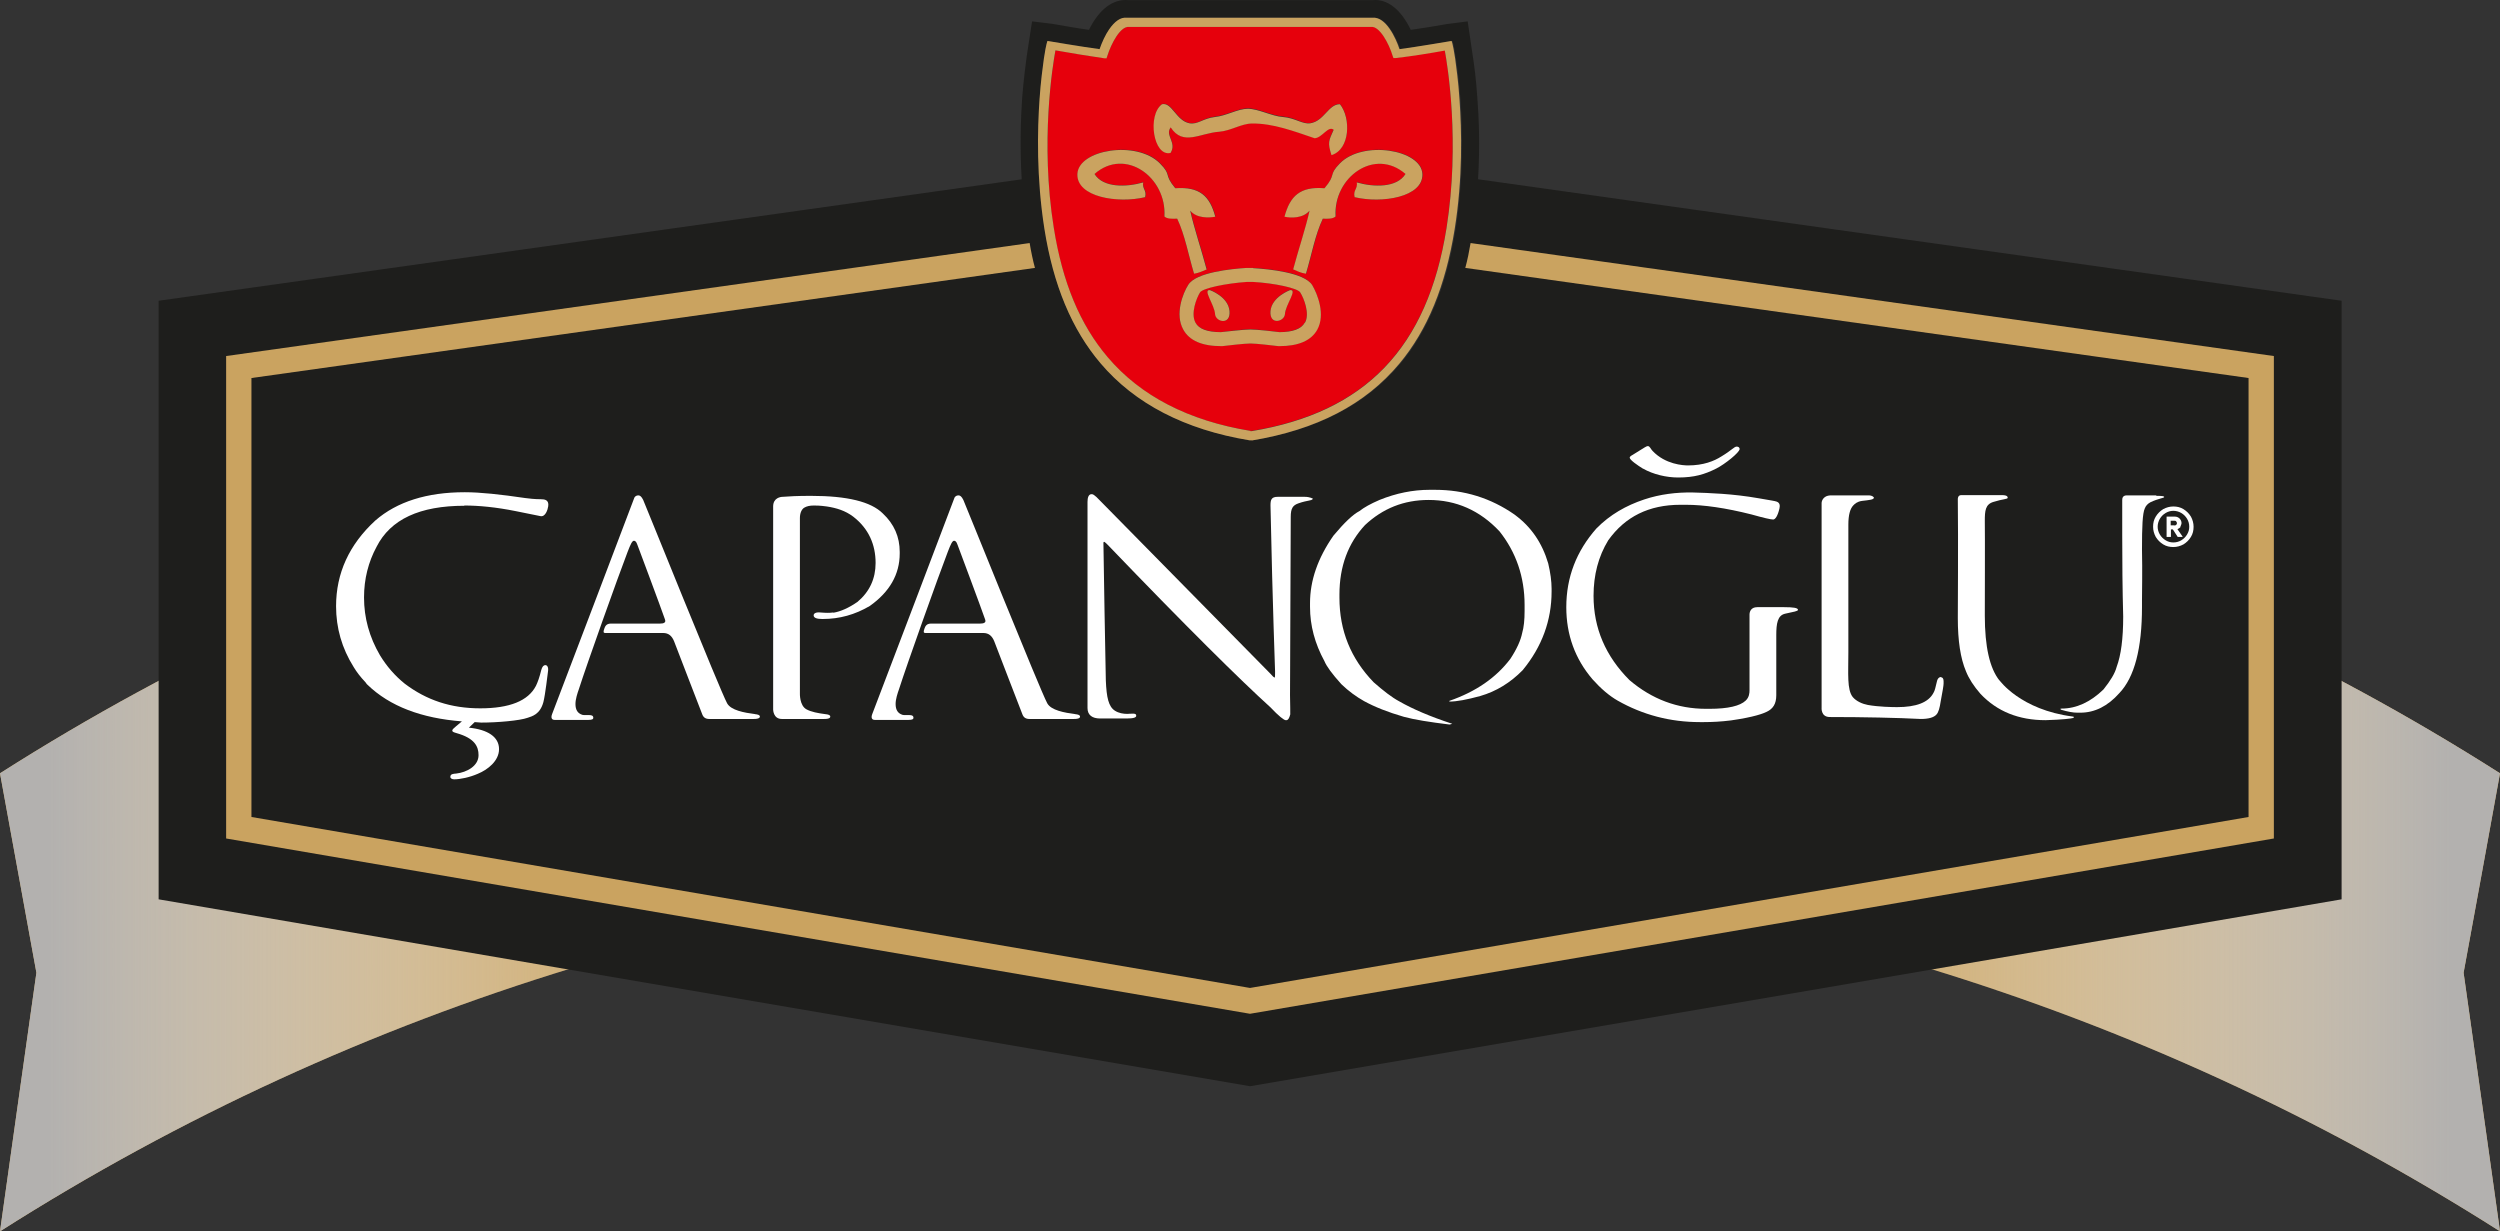
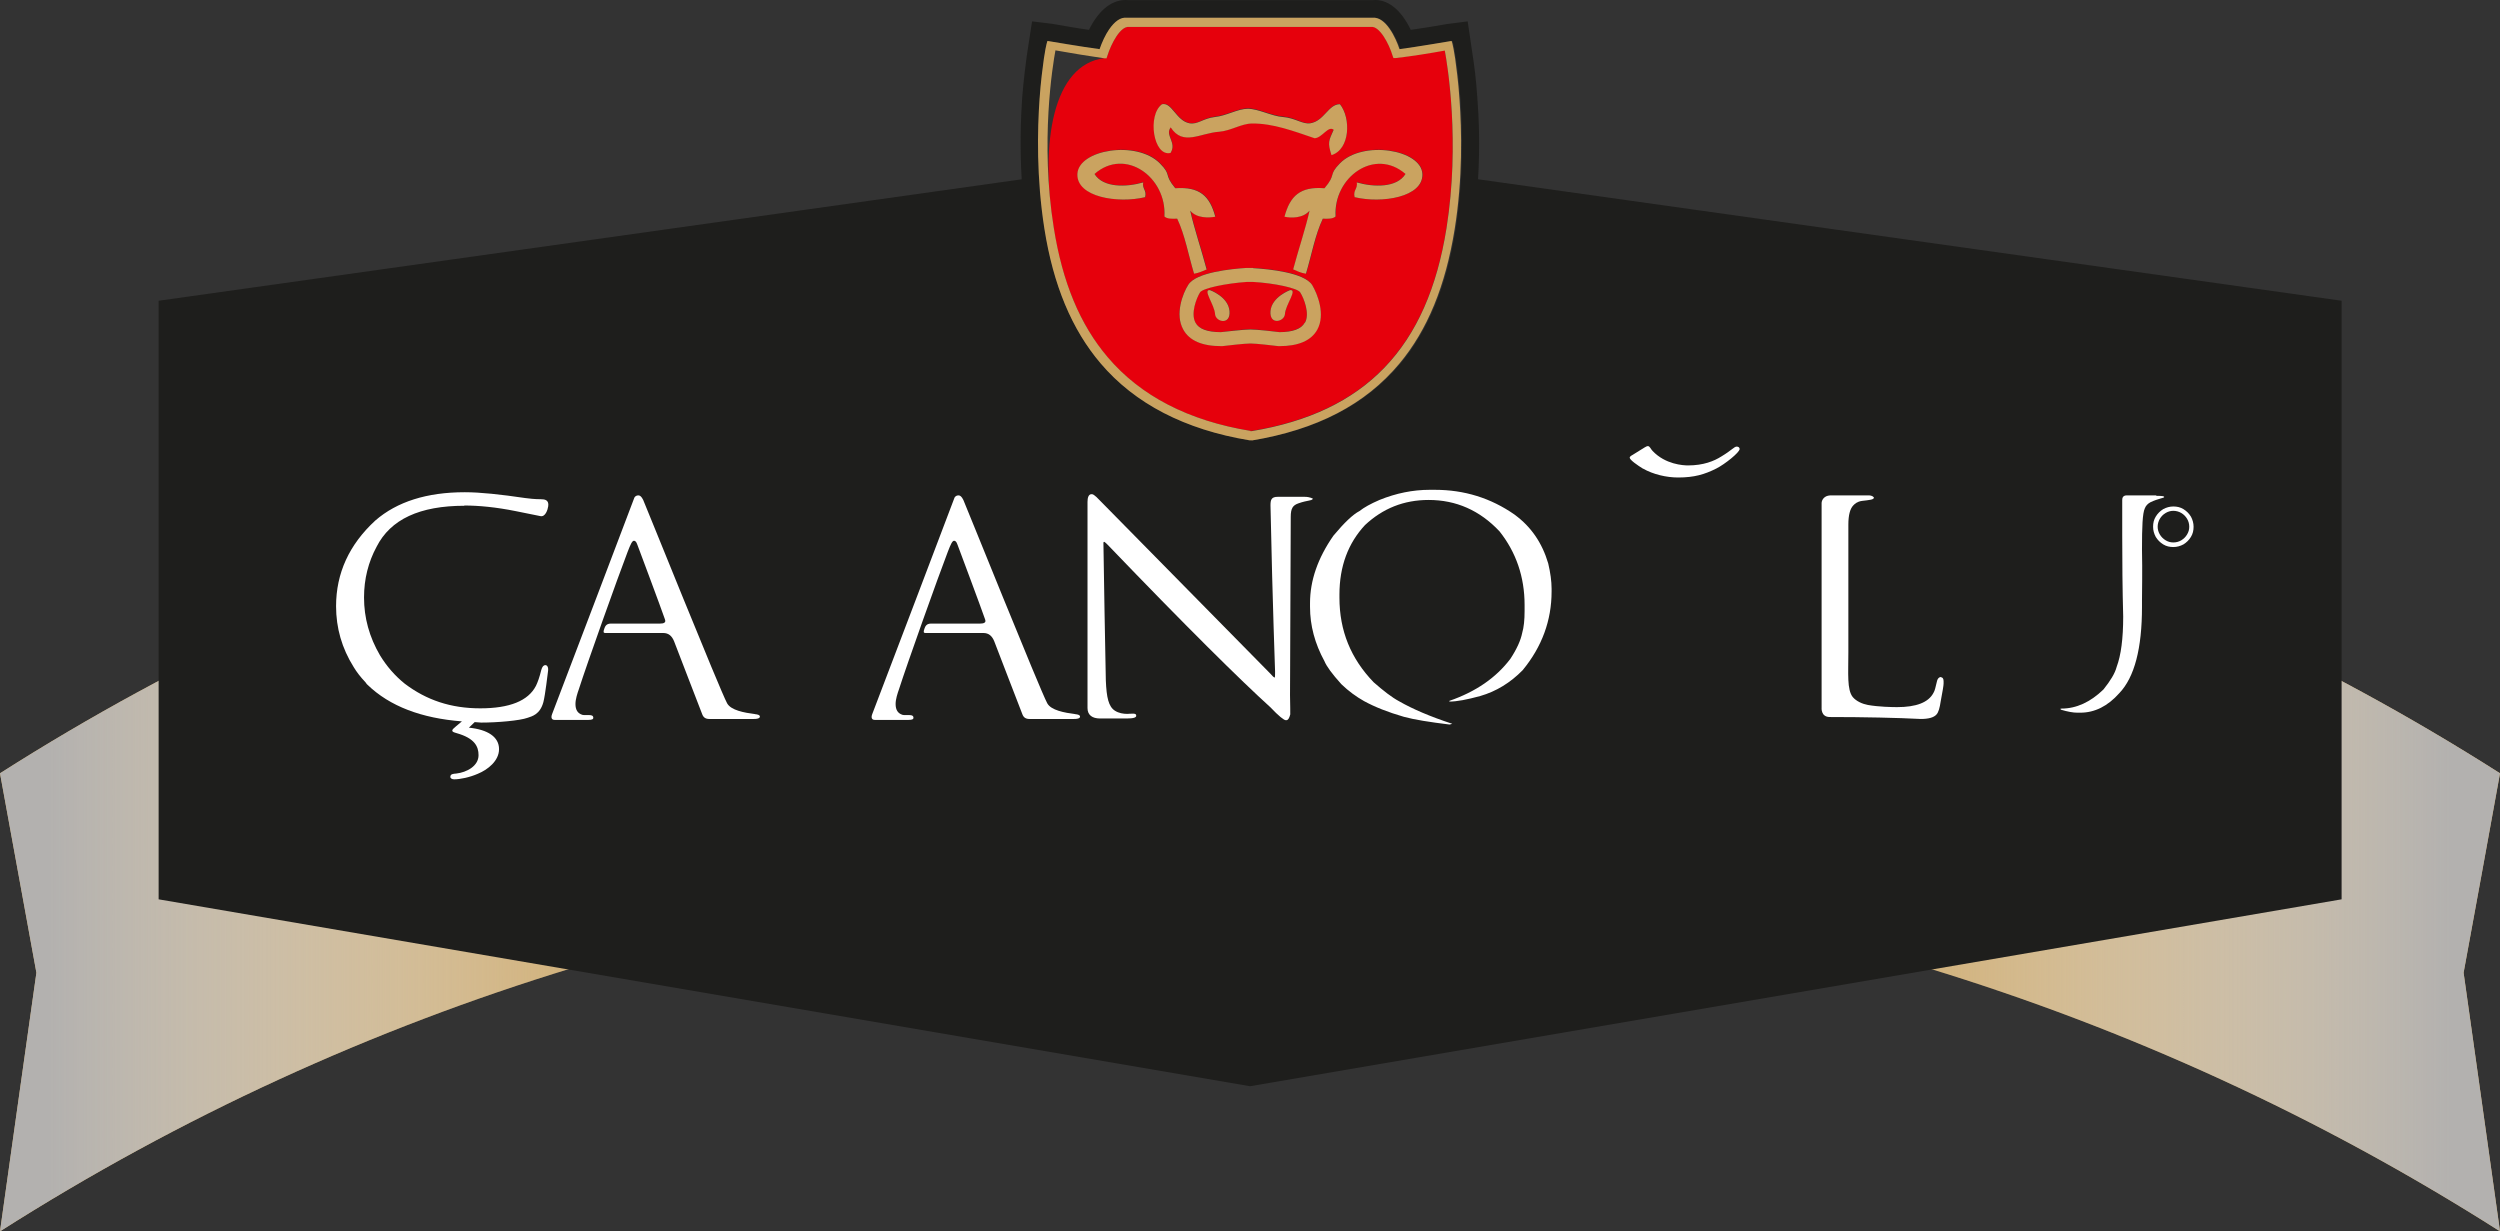
<svg xmlns="http://www.w3.org/2000/svg" width="201" height="99" viewBox="0 0 201 99" fill="none">
  <rect x="0" y="0" width="201" height="99" fill="#333333" stroke="none" />
  <path d="M2.927 78.208C1.958 85.119 0.969 92.05 0 99C14.518 89.759 30.005 82.712 45.976 77.839V41.012C30.005 45.885 14.518 52.932 0 62.173C0.969 67.511 1.958 72.85 2.927 78.208Z" fill="#CAA360" />
  <path d="M198.073 78.208C199.042 85.119 200.031 92.05 201 99C186.482 89.759 170.995 82.712 155.024 77.839V41.012C170.995 45.885 186.482 52.932 201 62.173C200.031 67.511 199.062 72.85 198.073 78.208Z" fill="#CAA360" />
  <path d="M2.927 78.208C1.958 85.119 0.969 92.05 0 99C14.518 89.759 30.005 82.712 45.976 77.839V41.012C30.005 45.885 14.518 52.932 0 62.173C0.969 67.511 1.958 72.85 2.927 78.208Z" fill="url(#paint0_linear_490_615)" style="mix-blend-mode:multiply" />
  <path d="M198.073 78.208C199.042 85.119 200.031 92.05 201 99C186.482 89.759 170.995 82.712 155.024 77.839V41.012C170.995 45.885 186.482 52.932 201 62.173C200.031 67.511 199.062 72.85 198.073 78.208Z" fill="url(#paint1_linear_490_615)" style="mix-blend-mode:multiply" />
  <path d="M118.836 14.415C118.991 11.853 118.914 9.562 118.778 7.854C118.681 6.398 118.526 5.214 118.41 4.495L118.003 1.719L116.336 1.933C115.367 2.107 114.398 2.263 113.428 2.399C112.614 0.729 111.529 -0.106 110.346 0.011H90.712C89.491 -0.106 88.366 0.748 87.552 2.399C86.564 2.263 85.595 2.088 84.587 1.913L82.978 1.719L82.552 4.495C82.455 5.214 82.299 6.398 82.183 7.854C82.067 9.543 81.989 11.834 82.144 14.415L12.754 24.18V72.306L100.5 87.332L188.265 72.306V24.18L118.856 14.415H118.836ZM83.598 7.97C83.695 6.553 83.85 5.427 83.947 4.709C84.141 3.427 84.238 3.292 84.238 3.292C84.238 3.292 87.087 3.777 88.444 3.952C88.618 3.389 88.909 2.806 89.2 2.379C89.646 1.7 90.15 1.37 90.615 1.428H110.385C111.451 1.311 112.285 3.059 112.576 3.952C113.913 3.777 116.762 3.292 116.762 3.292C116.762 3.292 116.878 3.427 117.053 4.709C117.169 5.427 117.305 6.572 117.421 7.99C117.596 10.475 117.673 14.318 117.034 18.415C116.297 22.996 114.843 26.529 112.595 29.228C109.843 32.509 105.947 34.547 100.694 35.401H100.461C95.286 34.547 91.254 32.47 88.502 29.209C86.176 26.491 84.703 22.938 83.986 18.376C83.327 14.299 83.424 10.475 83.598 7.97Z" fill="#1E1E1C" />
  <path d="M60.726 57.416C59.815 57.3 58.769 57.106 58.459 56.543C57.877 55.475 51.868 40.527 51.713 40.197C51.578 39.925 51.461 39.828 51.326 39.828C51.19 39.828 51.035 39.886 50.977 40.08C50.977 40.08 45.065 55.669 44.387 57.416C44.348 57.513 44.232 57.882 44.6 57.882H47.294C47.643 57.882 47.701 57.805 47.701 57.708C47.701 57.552 47.585 57.494 47.391 57.494H47.023C47.023 57.494 46.887 57.494 46.829 57.475C46.441 57.358 46.267 57.067 46.267 56.601C46.267 56.213 46.422 55.747 46.538 55.417C47.178 53.417 49.698 46.351 50.453 44.39C50.706 43.73 50.822 43.497 50.958 43.477C51.054 43.477 51.151 43.516 51.248 43.807C51.287 43.905 53.167 48.933 53.458 49.787C53.477 49.864 53.535 49.981 53.419 50.059C53.342 50.117 53.245 50.136 53.07 50.136H49.329C49.019 50.136 48.728 50.097 48.593 50.525C48.496 50.796 48.496 50.893 48.67 50.893H53.322C53.749 50.893 54.02 51.126 54.194 51.553C54.388 52.039 56.346 57.164 56.462 57.436C56.559 57.688 56.734 57.805 57.024 57.805C57.296 57.805 60.591 57.805 60.61 57.805C61.037 57.805 61.095 57.688 61.095 57.611C61.095 57.494 60.94 57.436 60.688 57.416H60.726Z" fill="white" />
-   <path d="M66.987 49.243C66.735 49.282 66.425 49.282 65.96 49.243C65.591 49.205 65.417 49.321 65.417 49.476C65.417 49.69 65.708 49.767 66.096 49.767H66.154C67.491 49.767 68.751 49.418 69.933 48.719C71.523 47.593 72.337 46.176 72.337 44.506V44.37C72.337 43.167 71.891 42.138 70.98 41.284C70.03 40.333 68.111 39.867 65.204 39.867H65.146C64.138 39.867 63.401 39.905 62.936 39.944C62.762 39.944 62.161 40.022 62.161 40.721V57.047C62.161 57.047 62.161 57.805 62.858 57.805H66.27C66.716 57.805 66.754 57.688 66.754 57.611C66.754 57.494 66.599 57.436 66.347 57.416C65.766 57.339 65.223 57.242 64.836 57.028C64.273 56.718 64.312 55.747 64.312 55.747C64.312 53.961 64.312 43.749 64.312 41.653C64.312 41.225 64.467 40.934 64.661 40.818C64.855 40.701 65.107 40.643 65.436 40.643C65.591 40.643 65.94 40.643 66.483 40.721C67.239 40.837 67.956 41.051 68.596 41.536C69.856 42.507 70.398 43.807 70.398 45.264C70.398 46.525 69.914 47.574 68.945 48.389C68.247 48.874 67.588 49.166 67.007 49.263L66.987 49.243Z" fill="white" />
  <path d="M105.559 40.099C105.559 40.099 105.346 39.944 104.881 39.944H102.729C102.206 39.944 102.148 40.197 102.148 40.643C102.322 49.03 102.516 53.669 102.516 54C102.516 54.136 102.516 54.427 102.496 54.465C102.438 54.504 102.283 54.33 102.148 54.174C95.887 47.807 91.022 42.876 88.58 40.391C88.308 40.119 87.979 39.731 87.785 39.731H87.766C87.513 39.731 87.436 40.022 87.436 40.352V56.931C87.436 57.494 87.824 57.766 88.444 57.766C88.444 57.766 89.781 57.766 90.595 57.766C91.138 57.766 91.371 57.688 91.351 57.533C91.351 57.377 91.177 57.377 91.08 57.377C90.828 57.377 90.673 57.397 90.653 57.397C90.305 57.397 89.956 57.339 89.646 57.145C89.122 56.815 88.967 56.077 88.909 54.718C88.89 53.941 88.715 44.409 88.715 43.652C88.715 43.594 88.754 43.516 88.832 43.594C88.89 43.633 88.967 43.71 89.064 43.807C95.364 50.369 99.744 54.699 102.148 56.873C102.807 57.572 103.233 57.902 103.369 57.902H103.427C103.562 57.902 103.659 57.746 103.737 57.436C103.737 57.242 103.737 56.737 103.718 55.902C103.718 54.504 103.737 49.554 103.776 41.556C103.776 40.857 103.95 40.624 104.396 40.468C105.152 40.197 105.559 40.274 105.559 40.061V40.099Z" fill="white" />
  <path d="M121.782 41.381C119.863 40.041 117.731 39.381 115.367 39.381H114.94C113.603 39.381 112.246 39.653 110.909 40.197C110.191 40.507 109.668 40.798 109.3 41.09C108.776 41.361 108.079 42.022 107.206 43.07C105.947 44.875 105.326 46.681 105.326 48.486V48.797C105.326 50.292 105.714 51.748 106.489 53.165C106.644 53.553 107.09 54.174 107.846 55.009C108.428 55.572 109.048 56.019 109.668 56.368C110.521 56.834 111.587 57.261 112.866 57.63C113.719 57.863 114.94 58.057 116.53 58.251C116.53 58.251 116.607 58.251 116.762 58.193C114.979 57.611 113.545 56.989 112.498 56.387C111.916 56.077 111.238 55.553 110.443 54.854C108.602 52.951 107.691 50.699 107.691 48.059V47.807C107.691 45.535 108.389 43.672 109.746 42.216C111.18 40.876 112.866 40.197 114.863 40.197C117.072 40.197 118.972 41.031 120.561 42.72C121.899 44.409 122.577 46.389 122.577 48.642V49.127C122.577 49.845 122.519 50.428 122.383 50.893C122.267 51.476 121.957 52.175 121.433 52.971C120.29 54.485 118.662 55.611 116.53 56.349V56.407C117.13 56.407 117.945 56.252 119.011 55.96C120.29 55.592 121.433 54.893 122.422 53.883C123.973 52 124.748 49.884 124.748 47.554V47.341C124.748 46.719 124.651 46.04 124.477 45.302C123.992 43.652 123.1 42.352 121.802 41.4L121.782 41.381Z" fill="white" />
  <path d="M156.032 54.427C156.032 54.427 155.819 54.446 155.741 54.737C155.605 55.3 155.567 55.514 155.45 55.708C155.043 56.484 154.055 56.853 152.524 56.853C152.155 56.853 151.031 56.834 150.178 56.679C149.752 56.601 149.248 56.387 148.957 56.038C148.492 55.436 148.608 54.194 148.608 52.427V42.177C148.608 41.42 148.744 40.895 149.015 40.624C149.132 40.507 149.306 40.333 149.694 40.274C150.333 40.197 150.663 40.177 150.663 40.002C150.663 40.002 150.566 39.828 150.236 39.828H147.232C146.476 39.828 146.457 40.43 146.457 40.43V56.892C146.457 56.892 146.379 57.649 147.116 57.649C149.752 57.649 152.62 57.708 154.423 57.805C155.063 57.805 155.489 57.688 155.702 57.436C155.857 57.261 155.954 56.912 156.032 56.387C156.187 55.572 156.264 55.106 156.264 54.97C156.264 54.97 156.264 54.815 156.264 54.757C156.264 54.543 156.168 54.446 156.032 54.446V54.427Z" fill="white" />
-   <path d="M160.761 54.718C159.967 53.728 159.579 51.981 159.579 49.496C159.579 49.496 159.598 42.604 159.579 41.886C159.579 41.07 159.618 40.546 160.277 40.352C161.013 40.119 161.42 40.138 161.42 40.022C161.42 39.925 161.362 39.808 160.955 39.808H157.679C157.389 39.808 157.408 40.138 157.408 40.138C157.447 43.38 157.408 49.399 157.408 49.69C157.408 51.515 157.621 52.932 158.067 53.98C158.3 54.563 158.687 55.164 159.23 55.786C160.567 57.203 162.312 57.902 164.463 57.902C165.859 57.863 166.557 57.766 166.673 57.727C166.731 57.708 166.751 57.669 166.731 57.649C166.731 57.611 166.654 57.611 166.654 57.611C162.428 57.067 160.761 54.699 160.761 54.699V54.718Z" fill="white" />
  <path d="M173.379 39.828H170.995C170.646 39.828 170.627 40.08 170.627 40.216V43.031C170.627 45.205 170.646 47.38 170.705 49.573C170.705 51.34 170.53 52.679 170.181 53.611C170.046 54.136 169.677 54.737 169.115 55.436C168.069 56.446 166.944 56.97 165.743 56.97C165.743 56.97 165.665 56.97 165.665 56.989C165.665 57.028 165.665 57.047 165.723 57.067C166.247 57.222 166.673 57.3 167.022 57.3H167.254C168.417 57.3 169.464 56.776 170.395 55.727C171.616 54.446 172.216 52.136 172.216 48.797V48.273C172.216 47.399 172.255 46.04 172.216 44.176C172.216 42.371 172.255 41.264 172.449 40.857C172.527 40.663 172.682 40.488 172.914 40.371C173.535 40.08 174 40.041 174 39.964C174 39.886 173.864 39.867 173.36 39.867L173.379 39.828Z" fill="white" />
  <path d="M37.312 40.643C38.514 40.643 39.89 40.779 41.441 41.09C42.758 41.361 43.379 41.478 43.456 41.497C43.844 41.575 44.038 40.993 44.077 40.701C44.154 40.177 43.766 40.138 43.495 40.138C42.991 40.138 42.487 40.08 42.216 40.041C40.239 39.75 38.611 39.575 37.37 39.575C34.327 39.575 31.924 40.333 30.179 41.847C28.066 43.788 27.02 46.098 27.02 48.739C27.02 50.486 27.485 52.117 28.435 53.631C28.667 54.019 28.977 54.427 29.384 54.854C29.481 54.99 29.52 55.048 29.539 55.048C31.342 56.795 33.901 57.746 37.138 57.999L36.672 58.387C36.459 58.562 36.362 58.659 36.362 58.736C36.362 58.834 36.459 58.872 36.73 58.95C38.165 59.358 38.475 60.018 38.475 60.717C38.475 61.59 37.525 62.095 36.692 62.192C36.42 62.212 36.207 62.231 36.207 62.464C36.207 62.58 36.343 62.658 36.517 62.658C36.983 62.658 37.758 62.503 38.417 62.212C39.231 61.881 40.123 61.163 40.123 60.231C40.123 59.241 39.212 58.659 37.7 58.504C37.777 58.426 37.952 58.251 38.165 58.057C38.339 58.057 38.494 58.096 38.688 58.096C39.987 58.096 41.789 57.941 42.429 57.708C42.758 57.591 43.418 57.455 43.689 56.446C43.844 55.844 44.038 54.116 44.057 54C44.115 53.65 43.999 53.475 43.844 53.475C43.708 53.475 43.592 53.592 43.514 53.883C43.379 54.446 43.224 54.873 43.088 55.145C42.468 56.349 40.975 56.95 38.611 56.95C36.246 56.95 34.288 56.29 32.544 54.97C31.749 54.33 31.09 53.572 30.547 52.679C29.695 51.223 29.268 49.67 29.268 48.04C29.268 46.545 29.617 45.186 30.276 43.963C31.4 41.75 33.745 40.663 37.351 40.663L37.312 40.643Z" fill="white" />
-   <path d="M143.452 48.816H141.281C140.758 48.816 140.661 49.205 140.661 49.418C140.661 50.214 140.661 54 140.661 55.494C140.661 55.708 140.642 56.057 140.351 56.329C139.905 56.756 138.936 56.989 137.444 56.989H137.172C134.866 56.989 132.811 56.213 131.009 54.679C129.09 52.757 128.121 50.505 128.121 47.904C128.121 46.234 128.508 44.739 129.303 43.439C130.66 41.536 132.579 40.585 135.098 40.585H135.564C136.979 40.585 138.742 40.837 140.816 41.361C141.785 41.633 142.367 41.769 142.561 41.769C142.735 41.769 142.929 41.478 143.065 40.895C143.123 40.643 143.103 40.43 142.851 40.333C142.696 40.274 142.386 40.235 141.398 40.061C139.304 39.692 137.405 39.634 136.087 39.595C134.788 39.575 133.47 39.731 132.191 40.158C130.737 40.643 129.439 41.381 128.353 42.487C126.744 44.312 125.93 46.409 125.93 48.816C125.93 51.029 126.628 52.971 128.043 54.621C128.702 55.358 129.38 55.941 130.059 56.329C132.075 57.475 134.284 58.057 136.668 58.057H136.998C137.676 58.057 138.393 58.018 139.169 57.921C141.068 57.649 141.785 57.358 142.057 57.222C142.541 56.989 142.813 56.601 142.813 55.902V51.068C142.813 50.136 142.91 49.476 143.53 49.34C144.208 49.185 144.557 49.146 144.557 49.03C144.557 48.874 144.189 48.816 143.452 48.816Z" fill="white" />
  <path d="M132.094 37.673C132.908 38.139 133.974 38.391 134.924 38.391C136.223 38.391 137.056 38.139 137.986 37.673C138.684 37.323 139.867 36.372 139.867 36.1C139.867 35.984 139.77 35.906 139.634 35.906C139.421 35.906 139.266 36.178 138.393 36.702C137.812 37.071 136.959 37.42 135.719 37.42C135.331 37.42 133.897 37.343 132.869 36.256C132.695 36.081 132.656 35.867 132.482 35.867C132.385 35.867 132.307 35.945 132.21 35.984L131.241 36.586C131.241 36.586 131.028 36.683 131.028 36.799C131.028 36.974 131.668 37.42 132.113 37.692L132.094 37.673Z" fill="white" />
  <path d="M86.467 57.416C85.556 57.3 84.509 57.106 84.199 56.543C83.618 55.475 77.609 40.527 77.454 40.197C77.318 39.925 77.202 39.828 77.066 39.828C76.93 39.828 76.775 39.886 76.717 40.08C76.717 40.08 70.805 55.669 70.127 57.416C70.088 57.513 69.972 57.882 70.34 57.882H73.034C73.383 57.882 73.442 57.805 73.442 57.708C73.442 57.552 73.325 57.494 73.131 57.494H72.763C72.763 57.494 72.627 57.494 72.569 57.475C72.182 57.358 72.007 57.067 72.007 56.601C72.007 56.213 72.162 55.747 72.279 55.417C72.918 53.417 75.438 46.351 76.194 44.39C76.446 43.73 76.562 43.497 76.698 43.477C76.795 43.477 76.892 43.516 76.989 43.807C77.027 43.905 78.907 48.933 79.198 49.787C79.218 49.864 79.276 49.981 79.159 50.059C79.082 50.117 78.966 50.136 78.811 50.136H75.07C74.76 50.136 74.469 50.097 74.333 50.525C74.236 50.796 74.236 50.893 74.411 50.893H79.063C79.489 50.893 79.76 51.126 79.935 51.553C80.129 52.039 82.086 57.164 82.203 57.436C82.299 57.688 82.474 57.805 82.765 57.805C83.036 57.805 86.331 57.805 86.35 57.805C86.796 57.805 86.835 57.688 86.835 57.611C86.835 57.494 86.68 57.436 86.428 57.416H86.467Z" fill="white" />
-   <path d="M175.298 42.352C175.298 42.352 175.395 42.157 175.395 42.06C175.395 41.924 175.337 41.788 175.24 41.691C175.143 41.594 175.008 41.536 174.872 41.536H174.194V43.167H174.542V42.565H174.697L175.085 43.167H175.473V43.128L175.066 42.546C175.163 42.507 175.24 42.449 175.318 42.371L175.298 42.352ZM174.833 42.235H174.523V41.866H174.833C174.833 41.866 174.949 41.866 174.969 41.924C174.988 41.983 175.027 42.002 175.027 42.06C175.027 42.118 175.008 42.157 174.969 42.196C174.93 42.235 174.872 42.254 174.814 42.254L174.833 42.235Z" fill="white" />
  <path d="M176.151 41.536C175.996 41.284 175.802 41.09 175.55 40.934C175.298 40.779 175.027 40.721 174.736 40.721C174.446 40.721 174.174 40.798 173.922 40.934C173.67 41.09 173.476 41.284 173.321 41.536C173.166 41.788 173.108 42.06 173.108 42.352C173.108 42.643 173.186 42.914 173.321 43.167C173.476 43.419 173.67 43.613 173.922 43.769C174.174 43.924 174.446 43.982 174.736 43.982C175.027 43.982 175.298 43.905 175.55 43.769C175.802 43.613 175.996 43.419 176.151 43.167C176.306 42.914 176.364 42.643 176.364 42.352C176.364 42.06 176.287 41.788 176.151 41.536ZM175.841 42.973C175.725 43.167 175.57 43.322 175.376 43.439C175.182 43.555 174.969 43.613 174.736 43.613C174.504 43.613 174.31 43.555 174.116 43.439C173.922 43.322 173.767 43.167 173.651 42.973C173.535 42.779 173.476 42.565 173.476 42.352C173.476 42.138 173.535 41.905 173.651 41.711C173.767 41.517 173.922 41.361 174.116 41.245C174.31 41.128 174.523 41.07 174.736 41.07C174.949 41.07 175.182 41.128 175.376 41.245C175.57 41.361 175.725 41.517 175.841 41.711C175.957 41.905 176.016 42.118 176.016 42.352C176.016 42.584 175.957 42.779 175.841 42.973Z" fill="white" />
-   <path d="M182.819 28.626V67.414L100.5 81.508L18.181 67.414V28.626L82.784 19.541C82.9 20.24 83.036 20.9 83.21 21.54L20.216 30.393V65.686L100.5 79.431L180.784 65.686V30.393L117.809 21.54C117.983 20.9 118.119 20.24 118.235 19.541L182.819 28.626Z" fill="#CAA360" />
-   <path d="M104.532 23.482C104.299 23.152 102.496 22.763 100.713 22.647H100.267C98.523 22.763 96.701 23.152 96.488 23.482C96.178 23.967 95.693 25.209 96.1 25.928C96.371 26.433 97.069 26.685 98.155 26.704C98.407 26.665 99.938 26.471 100.519 26.471C101.101 26.471 102.613 26.665 102.865 26.704C103.95 26.685 104.629 26.433 104.919 25.928C105.326 25.209 104.842 23.967 104.532 23.482ZM97.709 25.229C97.67 24.491 96.662 23.229 97.302 23.307C97.302 23.307 98.755 23.851 98.872 25.015C98.969 26.161 97.748 25.869 97.709 25.229ZM103.311 25.229C103.272 25.869 102.051 26.161 102.148 25.015C102.244 23.851 103.718 23.307 103.718 23.307C104.338 23.229 103.349 24.491 103.311 25.229ZM104.532 23.482C104.299 23.152 102.496 22.763 100.713 22.647H100.267C98.523 22.763 96.701 23.152 96.488 23.482C96.178 23.967 95.693 25.209 96.1 25.928C96.371 26.433 97.069 26.685 98.155 26.704C98.407 26.665 99.938 26.471 100.519 26.471C101.101 26.471 102.613 26.665 102.865 26.704C103.95 26.685 104.629 26.433 104.919 25.928C105.326 25.209 104.842 23.967 104.532 23.482ZM97.709 25.229C97.67 24.491 96.662 23.229 97.302 23.307C97.302 23.307 98.755 23.851 98.872 25.015C98.969 26.161 97.748 25.869 97.709 25.229ZM103.311 25.229C103.272 25.869 102.051 26.161 102.148 25.015C102.244 23.851 103.718 23.307 103.718 23.307C104.338 23.229 103.349 24.491 103.311 25.229ZM116.161 4.029C114.863 4.262 113.545 4.476 112.227 4.651H112.052L111.994 4.495C111.684 3.466 110.909 2.069 110.25 2.146H90.77C90.091 2.069 89.316 3.505 89.025 4.495L88.967 4.67H88.793C87.475 4.476 86.137 4.262 84.858 4.029C84.645 5.194 83.618 11.426 84.703 18.298C85.401 22.686 86.835 26.102 89.045 28.723C91.681 31.829 95.538 33.829 100.519 34.644H100.636C109.784 33.13 114.766 27.947 116.297 18.337C117.402 11.387 116.375 5.175 116.161 4.029ZM93.445 8.359C94.239 8.184 94.588 9.698 95.654 9.892C96.333 10.009 96.72 9.485 97.709 9.368C98.639 9.271 99.531 8.708 100.345 8.708C101.159 8.708 102.264 9.31 103.155 9.368C104.163 9.446 104.725 9.989 105.346 9.892C106.489 9.717 106.819 8.339 107.73 8.359C108.621 9.465 108.563 11.989 107.051 12.435C106.741 11.406 106.838 11.271 107.226 10.397C106.799 10.028 106.295 11.057 105.695 11.076C104.028 10.533 102.361 9.873 100.674 9.892C99.822 9.912 98.969 10.494 98.038 10.572C96.507 10.688 95.131 11.756 94.123 10.222C93.658 10.882 94.646 11.445 94.123 12.28C92.747 12.591 92.262 9.232 93.445 8.359ZM93.619 17.386C93.813 14.241 90.479 11.814 87.998 13.969C88.696 15.095 90.557 15.056 91.913 14.649C91.836 15.192 92.224 15.25 92.088 15.852C89.898 16.376 86.564 15.833 86.641 13.969C86.738 12.008 91.429 11.232 93.27 13.115C94.259 14.124 93.542 13.95 94.511 15.134C96.468 14.979 97.282 15.736 97.728 17.405C97.205 17.522 96.236 17.541 95.712 16.939C96.023 18.318 96.623 20.104 97.031 21.637C96.701 21.773 96.391 21.928 96.003 21.987C95.538 20.511 95.267 18.861 94.646 17.561C94.22 17.561 93.813 17.561 93.619 17.386ZM105.888 26.471C105.404 27.364 104.377 27.811 102.826 27.811H102.768C102.283 27.753 100.965 27.597 100.519 27.597C100.074 27.597 98.736 27.753 98.252 27.811H98.193C96.643 27.811 95.615 27.364 95.131 26.471C94.453 25.248 95.092 23.598 95.538 22.899C96.158 21.87 99.027 21.618 100.229 21.54H100.752C101.992 21.618 104.842 21.87 105.481 22.899C105.908 23.598 106.567 25.248 105.888 26.471ZM108.932 15.852C108.796 15.25 109.184 15.192 109.106 14.649C110.463 15.056 112.304 15.095 113.021 13.969C110.521 11.814 107.187 14.241 107.4 17.386C107.187 17.58 106.799 17.58 106.373 17.561C105.753 18.861 105.481 20.511 105.016 21.987C104.609 21.928 104.318 21.773 103.989 21.637C104.396 20.104 104.997 18.318 105.307 16.939C104.784 17.541 103.814 17.522 103.291 17.405C103.737 15.736 104.551 14.979 106.509 15.134C107.478 13.95 106.761 14.124 107.73 13.115C109.591 11.232 114.281 12.008 114.378 13.969C114.456 15.833 111.122 16.376 108.932 15.852ZM100.713 22.647H100.267C98.523 22.763 96.701 23.152 96.488 23.482C96.178 23.967 95.693 25.209 96.1 25.928C96.371 26.433 97.069 26.685 98.155 26.704C98.407 26.665 99.938 26.471 100.519 26.471C101.101 26.471 102.613 26.665 102.865 26.704C103.95 26.685 104.629 26.433 104.919 25.928C105.326 25.209 104.842 23.967 104.532 23.482C104.299 23.152 102.496 22.763 100.713 22.647ZM97.709 25.229C97.67 24.491 96.662 23.229 97.302 23.307C97.302 23.307 98.755 23.851 98.872 25.015C98.969 26.161 97.748 25.869 97.709 25.229ZM103.311 25.229C103.272 25.869 102.051 26.161 102.148 25.015C102.244 23.851 103.718 23.307 103.718 23.307C104.338 23.229 103.349 24.491 103.311 25.229ZM104.532 23.482C104.299 23.152 102.496 22.763 100.713 22.647H100.267C98.523 22.763 96.701 23.152 96.488 23.482C96.178 23.967 95.693 25.209 96.1 25.928C96.371 26.433 97.069 26.685 98.155 26.704C98.407 26.665 99.938 26.471 100.519 26.471C101.101 26.471 102.613 26.665 102.865 26.704C103.95 26.685 104.629 26.433 104.919 25.928C105.326 25.209 104.842 23.967 104.532 23.482ZM97.709 25.229C97.67 24.491 96.662 23.229 97.302 23.307C97.302 23.307 98.755 23.851 98.872 25.015C98.969 26.161 97.748 25.869 97.709 25.229ZM103.311 25.229C103.272 25.869 102.051 26.161 102.148 25.015C102.244 23.851 103.718 23.307 103.718 23.307C104.338 23.229 103.349 24.491 103.311 25.229ZM104.532 23.482C104.299 23.152 102.496 22.763 100.713 22.647H100.267C98.523 22.763 96.701 23.152 96.488 23.482C96.178 23.967 95.693 25.209 96.1 25.928C96.371 26.433 97.069 26.685 98.155 26.704C98.407 26.665 99.938 26.471 100.519 26.471C101.101 26.471 102.613 26.665 102.865 26.704C103.95 26.685 104.629 26.433 104.919 25.928C105.326 25.209 104.842 23.967 104.532 23.482ZM97.709 25.229C97.67 24.491 96.662 23.229 97.302 23.307C97.302 23.307 98.755 23.851 98.872 25.015C98.969 26.161 97.748 25.869 97.709 25.229ZM103.311 25.229C103.272 25.869 102.051 26.161 102.148 25.015C102.244 23.851 103.718 23.307 103.718 23.307C104.338 23.229 103.349 24.491 103.311 25.229Z" fill="#E6000C" />
+   <path d="M104.532 23.482C104.299 23.152 102.496 22.763 100.713 22.647H100.267C98.523 22.763 96.701 23.152 96.488 23.482C96.178 23.967 95.693 25.209 96.1 25.928C96.371 26.433 97.069 26.685 98.155 26.704C98.407 26.665 99.938 26.471 100.519 26.471C101.101 26.471 102.613 26.665 102.865 26.704C103.95 26.685 104.629 26.433 104.919 25.928C105.326 25.209 104.842 23.967 104.532 23.482ZM97.709 25.229C97.67 24.491 96.662 23.229 97.302 23.307C97.302 23.307 98.755 23.851 98.872 25.015C98.969 26.161 97.748 25.869 97.709 25.229ZM103.311 25.229C103.272 25.869 102.051 26.161 102.148 25.015C102.244 23.851 103.718 23.307 103.718 23.307C104.338 23.229 103.349 24.491 103.311 25.229ZM104.532 23.482C104.299 23.152 102.496 22.763 100.713 22.647H100.267C98.523 22.763 96.701 23.152 96.488 23.482C96.178 23.967 95.693 25.209 96.1 25.928C96.371 26.433 97.069 26.685 98.155 26.704C98.407 26.665 99.938 26.471 100.519 26.471C101.101 26.471 102.613 26.665 102.865 26.704C103.95 26.685 104.629 26.433 104.919 25.928C105.326 25.209 104.842 23.967 104.532 23.482ZM97.709 25.229C97.67 24.491 96.662 23.229 97.302 23.307C97.302 23.307 98.755 23.851 98.872 25.015C98.969 26.161 97.748 25.869 97.709 25.229ZM103.311 25.229C103.272 25.869 102.051 26.161 102.148 25.015C102.244 23.851 103.718 23.307 103.718 23.307C104.338 23.229 103.349 24.491 103.311 25.229ZM116.161 4.029C114.863 4.262 113.545 4.476 112.227 4.651H112.052L111.994 4.495C111.684 3.466 110.909 2.069 110.25 2.146H90.77C90.091 2.069 89.316 3.505 89.025 4.495L88.967 4.67H88.793C84.645 5.194 83.618 11.426 84.703 18.298C85.401 22.686 86.835 26.102 89.045 28.723C91.681 31.829 95.538 33.829 100.519 34.644H100.636C109.784 33.13 114.766 27.947 116.297 18.337C117.402 11.387 116.375 5.175 116.161 4.029ZM93.445 8.359C94.239 8.184 94.588 9.698 95.654 9.892C96.333 10.009 96.72 9.485 97.709 9.368C98.639 9.271 99.531 8.708 100.345 8.708C101.159 8.708 102.264 9.31 103.155 9.368C104.163 9.446 104.725 9.989 105.346 9.892C106.489 9.717 106.819 8.339 107.73 8.359C108.621 9.465 108.563 11.989 107.051 12.435C106.741 11.406 106.838 11.271 107.226 10.397C106.799 10.028 106.295 11.057 105.695 11.076C104.028 10.533 102.361 9.873 100.674 9.892C99.822 9.912 98.969 10.494 98.038 10.572C96.507 10.688 95.131 11.756 94.123 10.222C93.658 10.882 94.646 11.445 94.123 12.28C92.747 12.591 92.262 9.232 93.445 8.359ZM93.619 17.386C93.813 14.241 90.479 11.814 87.998 13.969C88.696 15.095 90.557 15.056 91.913 14.649C91.836 15.192 92.224 15.25 92.088 15.852C89.898 16.376 86.564 15.833 86.641 13.969C86.738 12.008 91.429 11.232 93.27 13.115C94.259 14.124 93.542 13.95 94.511 15.134C96.468 14.979 97.282 15.736 97.728 17.405C97.205 17.522 96.236 17.541 95.712 16.939C96.023 18.318 96.623 20.104 97.031 21.637C96.701 21.773 96.391 21.928 96.003 21.987C95.538 20.511 95.267 18.861 94.646 17.561C94.22 17.561 93.813 17.561 93.619 17.386ZM105.888 26.471C105.404 27.364 104.377 27.811 102.826 27.811H102.768C102.283 27.753 100.965 27.597 100.519 27.597C100.074 27.597 98.736 27.753 98.252 27.811H98.193C96.643 27.811 95.615 27.364 95.131 26.471C94.453 25.248 95.092 23.598 95.538 22.899C96.158 21.87 99.027 21.618 100.229 21.54H100.752C101.992 21.618 104.842 21.87 105.481 22.899C105.908 23.598 106.567 25.248 105.888 26.471ZM108.932 15.852C108.796 15.25 109.184 15.192 109.106 14.649C110.463 15.056 112.304 15.095 113.021 13.969C110.521 11.814 107.187 14.241 107.4 17.386C107.187 17.58 106.799 17.58 106.373 17.561C105.753 18.861 105.481 20.511 105.016 21.987C104.609 21.928 104.318 21.773 103.989 21.637C104.396 20.104 104.997 18.318 105.307 16.939C104.784 17.541 103.814 17.522 103.291 17.405C103.737 15.736 104.551 14.979 106.509 15.134C107.478 13.95 106.761 14.124 107.73 13.115C109.591 11.232 114.281 12.008 114.378 13.969C114.456 15.833 111.122 16.376 108.932 15.852ZM100.713 22.647H100.267C98.523 22.763 96.701 23.152 96.488 23.482C96.178 23.967 95.693 25.209 96.1 25.928C96.371 26.433 97.069 26.685 98.155 26.704C98.407 26.665 99.938 26.471 100.519 26.471C101.101 26.471 102.613 26.665 102.865 26.704C103.95 26.685 104.629 26.433 104.919 25.928C105.326 25.209 104.842 23.967 104.532 23.482C104.299 23.152 102.496 22.763 100.713 22.647ZM97.709 25.229C97.67 24.491 96.662 23.229 97.302 23.307C97.302 23.307 98.755 23.851 98.872 25.015C98.969 26.161 97.748 25.869 97.709 25.229ZM103.311 25.229C103.272 25.869 102.051 26.161 102.148 25.015C102.244 23.851 103.718 23.307 103.718 23.307C104.338 23.229 103.349 24.491 103.311 25.229ZM104.532 23.482C104.299 23.152 102.496 22.763 100.713 22.647H100.267C98.523 22.763 96.701 23.152 96.488 23.482C96.178 23.967 95.693 25.209 96.1 25.928C96.371 26.433 97.069 26.685 98.155 26.704C98.407 26.665 99.938 26.471 100.519 26.471C101.101 26.471 102.613 26.665 102.865 26.704C103.95 26.685 104.629 26.433 104.919 25.928C105.326 25.209 104.842 23.967 104.532 23.482ZM97.709 25.229C97.67 24.491 96.662 23.229 97.302 23.307C97.302 23.307 98.755 23.851 98.872 25.015C98.969 26.161 97.748 25.869 97.709 25.229ZM103.311 25.229C103.272 25.869 102.051 26.161 102.148 25.015C102.244 23.851 103.718 23.307 103.718 23.307C104.338 23.229 103.349 24.491 103.311 25.229ZM104.532 23.482C104.299 23.152 102.496 22.763 100.713 22.647H100.267C98.523 22.763 96.701 23.152 96.488 23.482C96.178 23.967 95.693 25.209 96.1 25.928C96.371 26.433 97.069 26.685 98.155 26.704C98.407 26.665 99.938 26.471 100.519 26.471C101.101 26.471 102.613 26.665 102.865 26.704C103.95 26.685 104.629 26.433 104.919 25.928C105.326 25.209 104.842 23.967 104.532 23.482ZM97.709 25.229C97.67 24.491 96.662 23.229 97.302 23.307C97.302 23.307 98.755 23.851 98.872 25.015C98.969 26.161 97.748 25.869 97.709 25.229ZM103.311 25.229C103.272 25.869 102.051 26.161 102.148 25.015C102.244 23.851 103.718 23.307 103.718 23.307C104.338 23.229 103.349 24.491 103.311 25.229Z" fill="#E6000C" />
  <path d="M100.674 35.401L100.461 35.401C95.267 34.547 91.235 32.451 88.483 29.209C86.176 26.491 84.684 22.938 83.966 18.376C83.327 14.299 83.404 10.475 83.579 7.97C83.676 6.553 83.831 5.408 83.928 4.709C84.121 3.427 84.218 3.292 84.218 3.292C84.218 3.292 87.068 3.777 88.405 3.952C88.599 3.389 88.87 2.806 89.161 2.379C89.626 1.7 90.111 1.37 90.576 1.428H110.346C111.413 1.311 112.227 3.059 112.517 3.952C113.855 3.777 116.704 3.292 116.704 3.292C116.704 3.292 116.801 3.427 116.995 4.709C117.092 5.427 117.247 6.553 117.344 7.99C117.518 10.494 117.615 14.318 116.956 18.415C116.219 22.996 114.766 26.529 112.517 29.228C109.765 32.528 105.869 34.547 100.616 35.421L100.674 35.401ZM100.519 34.664H100.636C109.784 33.15 114.766 27.966 116.297 18.356C117.402 11.406 116.375 5.214 116.161 4.068C114.863 4.301 113.545 4.515 112.207 4.67H112.033L111.975 4.515C111.665 3.466 110.889 2.069 110.23 2.166H90.789C90.091 2.069 89.335 3.505 89.025 4.515L88.967 4.689H88.793C87.475 4.495 86.157 4.282 84.858 4.049C84.645 5.194 83.618 11.426 84.722 18.298C85.42 22.705 86.835 26.102 89.064 28.723C91.7 31.829 95.557 33.829 100.539 34.644L100.519 34.664Z" fill="#CAA360" />
  <path d="M94.123 12.28C94.627 11.445 93.638 10.882 94.123 10.242C95.112 11.775 96.507 10.688 98.038 10.591C98.969 10.513 99.822 9.931 100.674 9.931C102.361 9.912 104.028 10.552 105.695 11.115C106.295 11.096 106.799 10.067 107.226 10.436C106.838 11.309 106.722 11.445 107.051 12.474C108.563 12.008 108.621 9.485 107.73 8.378C106.799 8.378 106.47 9.737 105.346 9.912C104.725 10.009 104.144 9.485 103.136 9.407C102.264 9.349 101.178 8.747 100.326 8.747C99.511 8.747 98.62 9.31 97.689 9.407C96.701 9.523 96.313 10.028 95.635 9.912C94.569 9.717 94.22 8.203 93.425 8.378C92.224 9.252 92.728 12.61 94.104 12.299L94.123 12.28Z" fill="#CAA360" />
  <path d="M107.73 13.134C106.761 14.124 107.478 13.969 106.489 15.134C104.532 14.979 103.718 15.755 103.272 17.425C103.795 17.541 104.764 17.561 105.288 16.939C104.977 18.337 104.377 20.123 103.97 21.657C104.28 21.793 104.59 21.948 104.997 22.006C105.443 20.531 105.733 18.881 106.354 17.58C106.78 17.599 107.168 17.599 107.381 17.405C107.187 14.26 110.521 11.834 113.002 13.988C112.304 15.114 110.443 15.056 109.087 14.668C109.164 15.211 108.776 15.27 108.912 15.852C111.102 16.376 114.436 15.852 114.359 13.988C114.281 12.028 109.571 11.251 107.73 13.134Z" fill="#CAA360" />
  <path d="M97.011 21.657C96.604 20.123 96.003 18.337 95.693 16.939C96.216 17.561 97.186 17.522 97.709 17.425C97.263 15.755 96.449 14.998 94.491 15.134C93.522 13.969 94.239 14.124 93.251 13.134C91.39 11.251 86.699 12.028 86.622 13.988C86.544 15.852 89.878 16.376 92.069 15.852C92.204 15.27 91.817 15.192 91.913 14.668C90.557 15.056 88.696 15.114 87.998 13.988C90.479 11.814 93.813 14.26 93.619 17.405C93.813 17.599 94.22 17.599 94.646 17.58C95.267 18.881 95.557 20.531 96.003 22.006C96.391 21.948 96.701 21.793 97.031 21.657H97.011Z" fill="#CAA360" />
  <path d="M103.718 23.326C103.718 23.326 102.244 23.87 102.148 25.015C102.051 26.18 103.272 25.869 103.311 25.248C103.349 24.511 104.357 23.249 103.718 23.326Z" fill="#CAA360" />
  <path d="M97.282 23.326C96.662 23.249 97.651 24.511 97.689 25.248C97.728 25.889 98.949 26.18 98.853 25.015C98.755 23.851 97.282 23.326 97.282 23.326Z" fill="#CAA360" />
  <path d="M100.733 21.54H100.229C99.027 21.618 96.158 21.89 95.538 22.899C95.092 23.598 94.453 25.268 95.131 26.491C95.615 27.384 96.643 27.83 98.193 27.83H98.271C98.736 27.772 100.093 27.617 100.539 27.617C100.985 27.617 102.303 27.772 102.787 27.83H102.865C104.396 27.83 105.423 27.384 105.908 26.51C106.586 25.287 105.927 23.637 105.501 22.919C104.861 21.909 102.012 21.637 100.771 21.56L100.733 21.54ZM104.9 25.947C104.629 26.452 103.931 26.704 102.865 26.704C102.593 26.665 101.081 26.491 100.519 26.491C99.957 26.491 98.407 26.685 98.155 26.704C97.069 26.704 96.391 26.452 96.12 25.947C95.712 25.209 96.197 23.967 96.488 23.501C96.72 23.171 98.542 22.783 100.267 22.666H100.713C102.496 22.763 104.318 23.171 104.532 23.501C104.842 23.986 105.326 25.229 104.919 25.947H104.9Z" fill="#CAA360" />
  <defs>
    <linearGradient id="paint0_linear_490_615" x1="0" y1="49.517" x2="201" y2="49.517" gradientUnits="userSpaceOnUse">
      <stop offset="0.02" stop-color="#B3B1AF" />
      <stop offset="0.28" stop-color="white" stop-opacity="0" />
      <stop offset="0.42" stop-color="white" stop-opacity="0" />
      <stop offset="0.86" stop-color="#9E9A99" />
    </linearGradient>
    <linearGradient id="paint1_linear_490_615" x1="201" y1="1140.74" x2="-0.085" y2="1140.74" gradientUnits="userSpaceOnUse">
      <stop offset="0.02" stop-color="#B3B1AF" />
      <stop offset="0.28" stop-color="white" stop-opacity="0" />
      <stop offset="0.42" stop-color="white" stop-opacity="0" />
      <stop offset="0.86" stop-color="#9E9A99" />
    </linearGradient>
  </defs>
</svg>